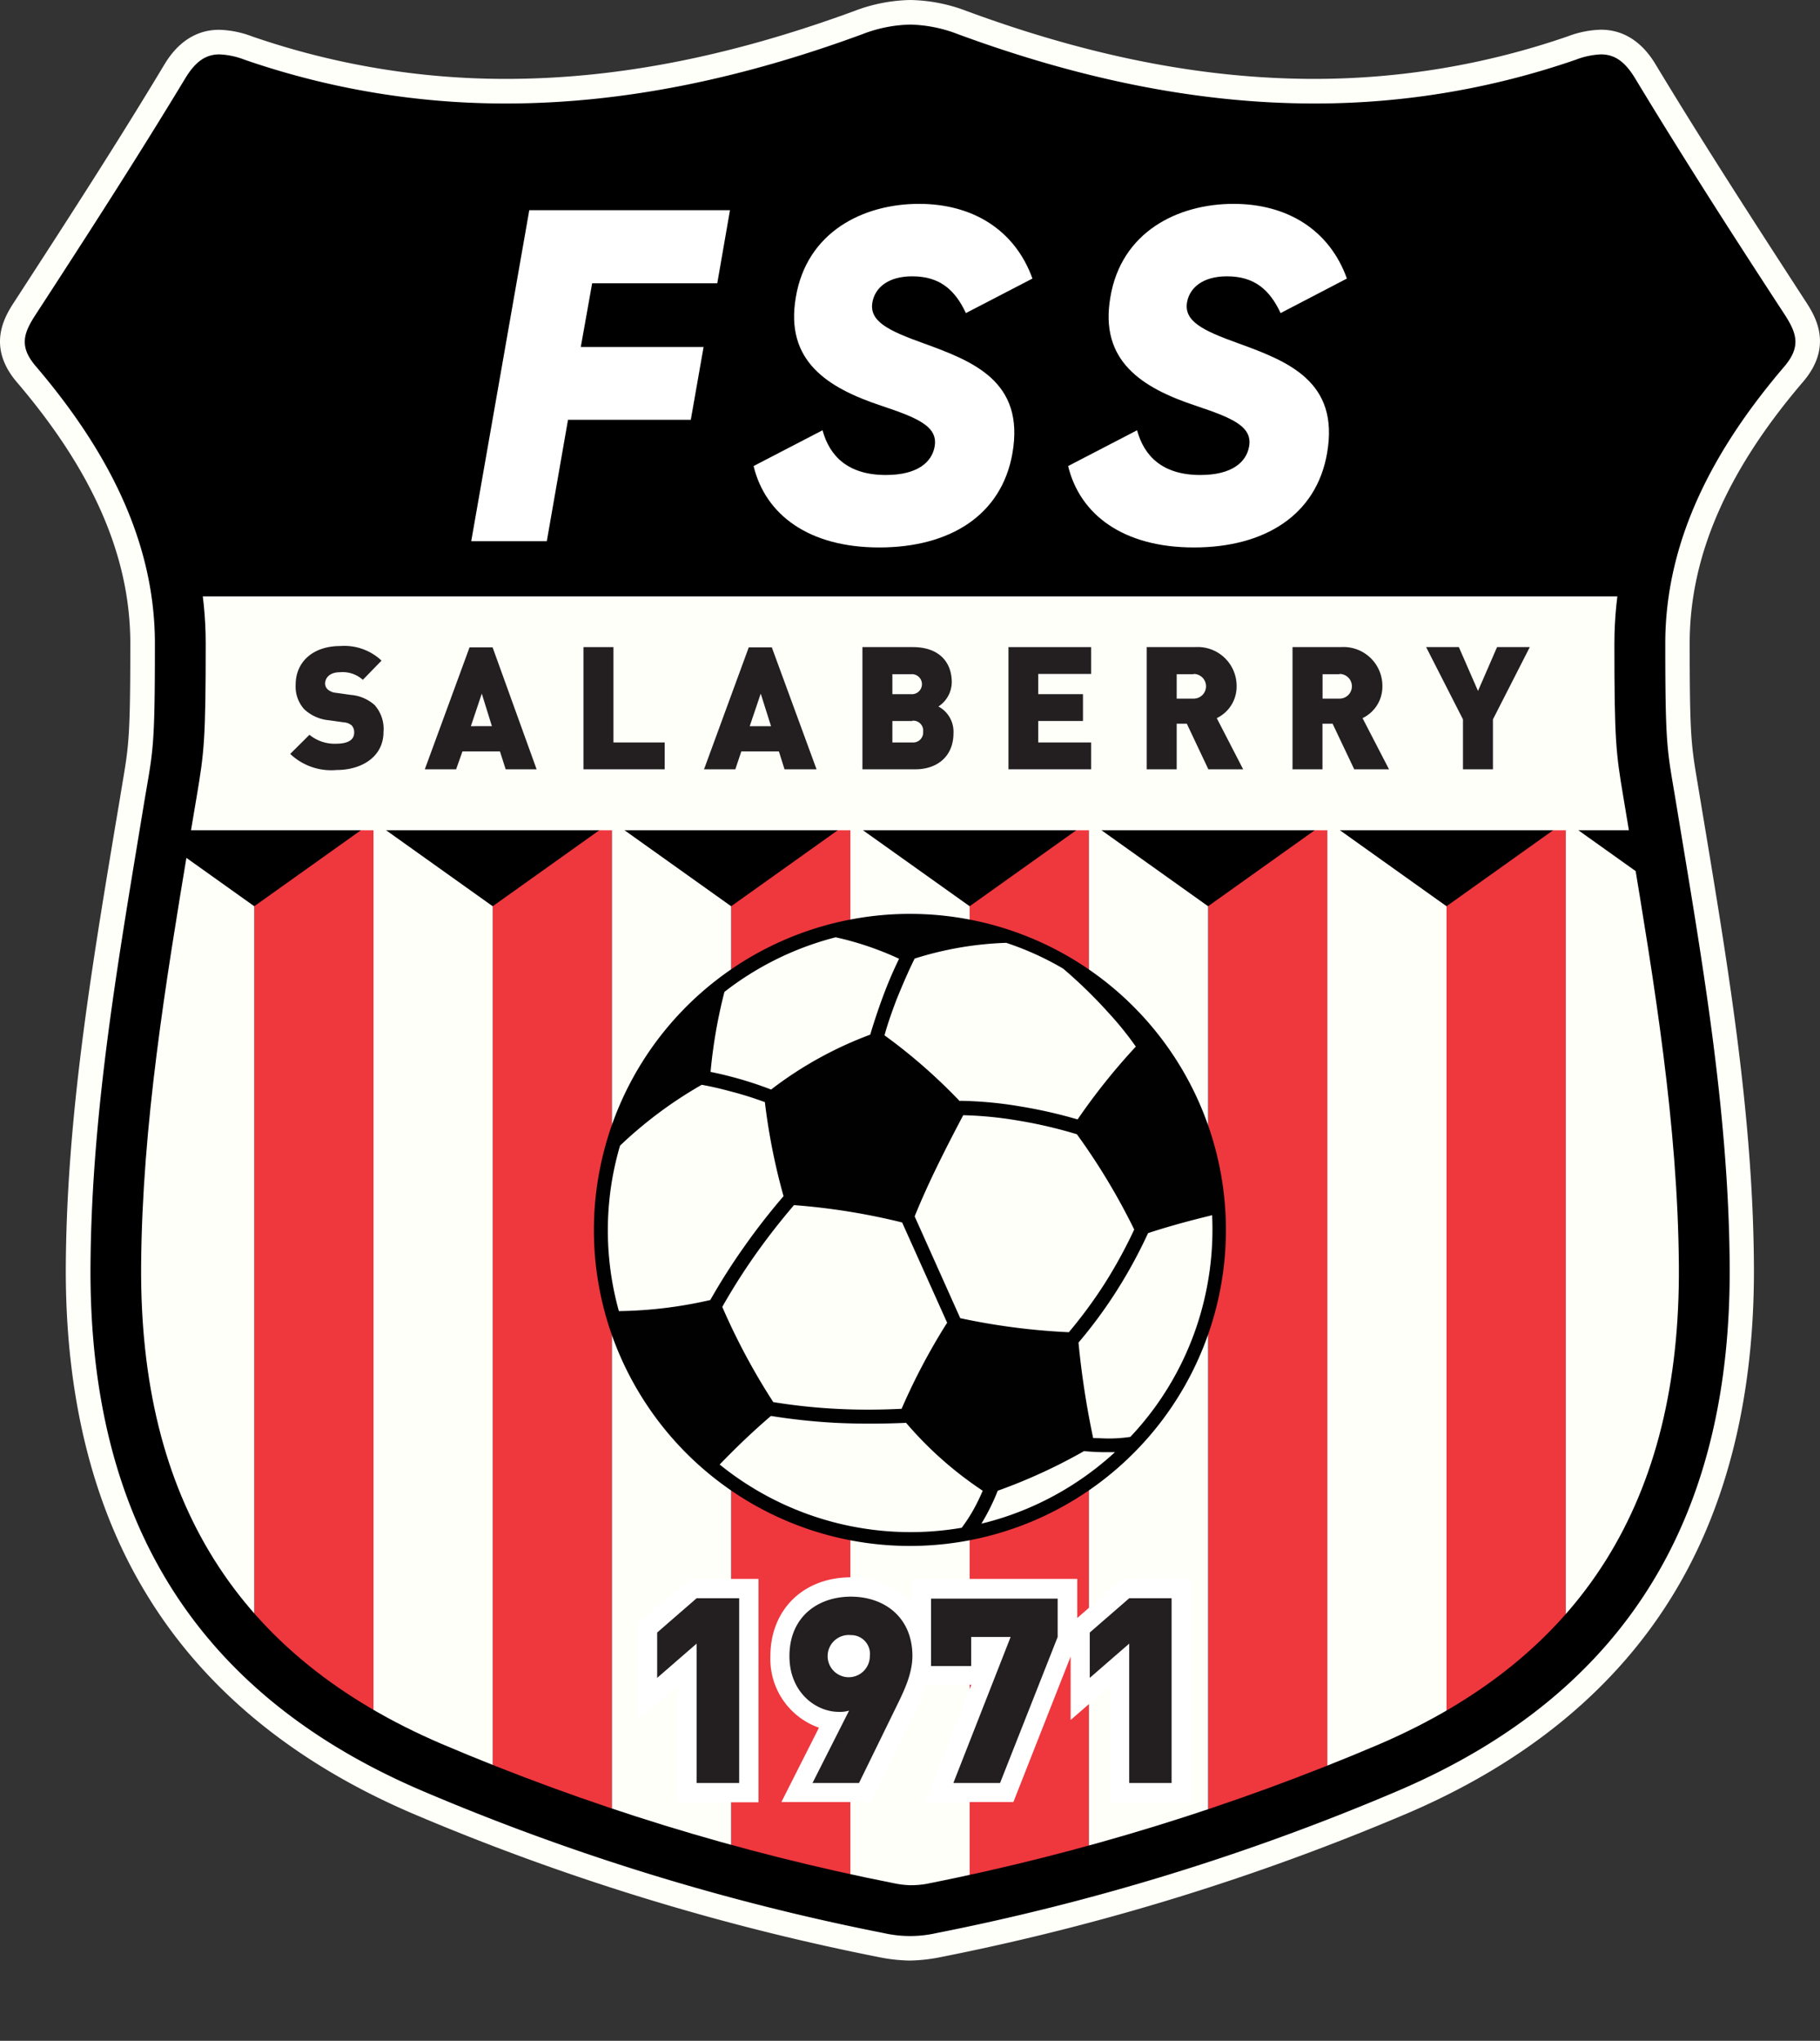
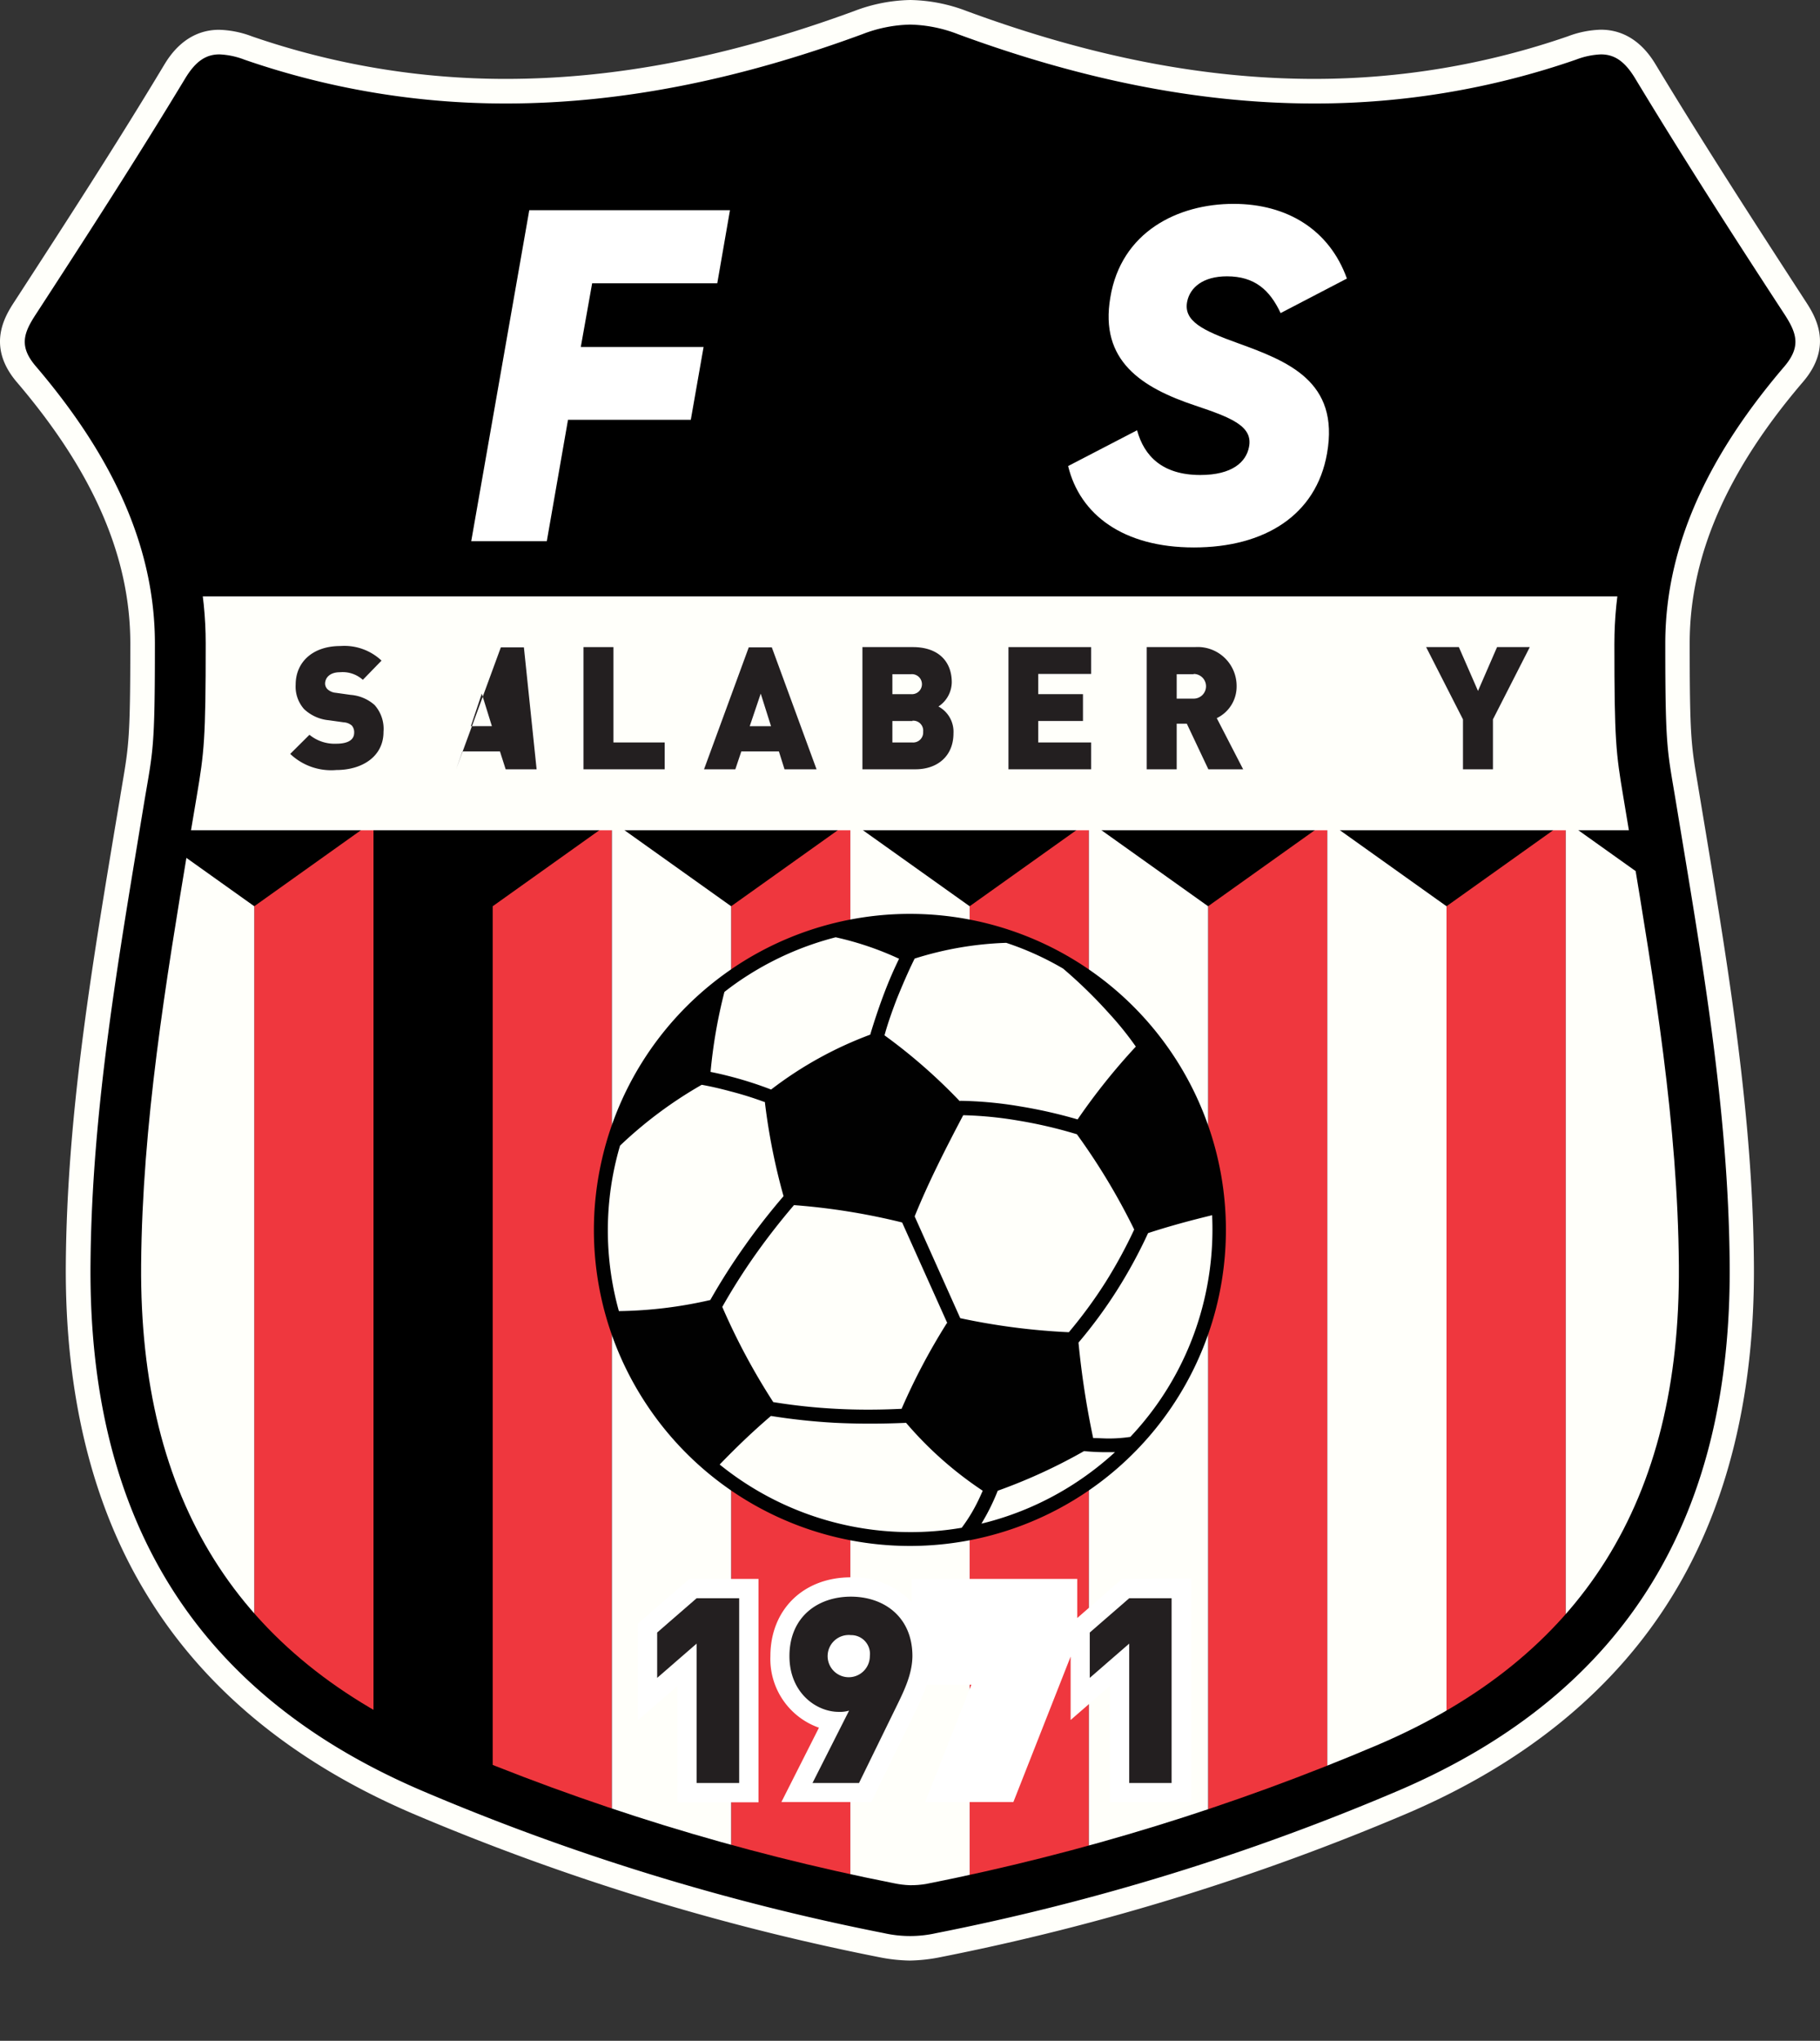
<svg xmlns="http://www.w3.org/2000/svg" viewBox="0 0 203.5 228.14">
  <rect x="0" y="0" width="203.5" height="228.14" fill="#333333" stroke="none" />
  <defs>
    <style>.cls-1{fill:none;}.cls-2{fill:#fffffa;}.cls-3{clip-path:url(#clip-path);}.cls-4{fill:#ef373e;}.cls-5{fill:#231f20;}.cls-6{fill:#fff;}.cls-7{fill:#010101;}</style>
    <clipPath id="clip-path">
      <path id="SVGID" class="cls-1" d="M101.75,210.75a10.29,10.29,0,0,1-1.79-.22,255.6,255.6,0,0,1-50.61-15.59c-22.79-9.78-33.77-27.29-33.57-53.53.12-15.7,2.75-31.59,5.3-46.95L22,89c.83-4.92,1-6.34,1-17.09C23,60.4,18.38,49.28,8.9,38c5.67-8.73,11.2-17.29,16.45-26l.09,0a95,95,0,0,0,31.1,5.21c13.35,0,27-2.65,41.81-8.1a8.39,8.39,0,0,1,6.8,0c14.78,5.45,28.46,8.1,41.81,8.1A95.31,95.31,0,0,0,178.06,12l.1,0c5.24,8.66,10.76,17.22,16.44,26-9.52,11.42-14.09,22.49-14.09,34,0,10.74.17,12.16,1,17.09l.9,5.4c2.55,15.38,5.2,31.27,5.31,47,.2,26.24-10.78,43.75-33.57,53.53a255.85,255.85,0,0,1-50.61,15.59A10.18,10.18,0,0,1,101.75,210.75Z" />
    </clipPath>
  </defs>
  <g id="Layer_2" data-name="Layer 2">
    <g id="Calque_1" data-name="Calque 1">
      <path d="M101.72,217.8a17.86,17.86,0,0,1-3.14-.35,263.16,263.16,0,0,1-52-16c-25.68-11-38.06-30.66-37.84-60,.12-16.27,2.81-32.45,5.4-48.09L15,87.85c.73-4.35.91-5.39.91-15.92,0-10-4.26-19.86-13-30.1-2.6-3-1.49-5.34-.13-7.43C8.56,25.56,14.15,16.89,19.48,8.07c1.41-2.33,3-3.36,5-3.36a9.87,9.87,0,0,1,3.24.66,88.1,88.1,0,0,0,28.8,4.82c12.51,0,25.38-2.51,39.37-7.66a15.4,15.4,0,0,1,11.68,0c14,5.16,26.86,7.66,39.37,7.66a88.1,88.1,0,0,0,28.8-4.82A9.87,9.87,0,0,1,179,4.71c2.06,0,3.61,1,5,3.36,5.34,8.85,10.93,17.5,16.67,26.33,1.36,2.09,2.47,4.39-.13,7.43-8.75,10.24-13,20.08-13,30.1,0,10.53.18,11.57.91,15.92l.9,5.41c2.6,15.65,5.29,31.83,5.41,48.1.22,29.39-12.16,49-37.84,60a263.16,263.16,0,0,1-52,16,17.86,17.86,0,0,1-3.14.35h-.06Z" />
      <path class="cls-2" d="M101.75,2.75a15.57,15.57,0,0,1,5.36,1.07c13.17,4.85,26.45,7.75,39.85,7.75a89.07,89.07,0,0,0,29.25-4.9A8.79,8.79,0,0,1,179,6.08c1.51,0,2.67.76,3.84,2.7,5.38,8.9,11,17.65,16.7,26.37,1.35,2.09,1.86,3.58,0,5.79-7.63,8.92-13.34,19.15-13.34,31s.22,11.84,1.2,17.77c2.82,17.12,5.88,34.22,6,51.67.21,27.54-11,47.63-37,58.78a260.24,260.24,0,0,1-51.74,15.95,13.3,13.3,0,0,1-5.8,0,260,260,0,0,1-51.74-15.95c-26-11.15-37.21-31.24-37-58.78.13-17.45,3.19-34.55,6-51.67,1-5.93,1.2-5.93,1.2-17.77S11.61,49.86,4,40.94c-1.89-2.21-1.37-3.7,0-5.79,5.67-8.72,11.32-17.47,16.7-26.37,1.17-1.94,2.33-2.7,3.84-2.7a8.79,8.79,0,0,1,2.79.59,89.07,89.07,0,0,0,29.25,4.9c13.4,0,26.68-2.9,39.85-7.75a15.57,15.57,0,0,1,5.36-1.07m0-2.75h0a18.37,18.37,0,0,0-6.29,1.24C81.6,6.34,68.88,8.82,56.54,8.82A86.84,86.84,0,0,1,28.18,4.07a11.12,11.12,0,0,0-3.68-.74c-3.76,0-5.59,3-6.19,4C13,16.16,7.39,24.82,1.66,33.65c-1.06,1.62-3.25,5,.23,9.08,8.54,10,12.68,19.52,12.68,29.2,0,10.42-.17,11.43-.89,15.69-.08.5-.17,1-.27,1.64L12.78,93c-2.61,15.7-5.3,31.93-5.42,48.31-.11,14.51,2.94,27,9.08,37C22.84,188.81,32.8,197,46,202.68a264.12,264.12,0,0,0,52.28,16.11,18.72,18.72,0,0,0,3.38.38h.12a18.72,18.72,0,0,0,3.38-.38,264.12,264.12,0,0,0,52.28-16.11c13.23-5.68,23.19-13.87,29.59-24.34,6.13-10,9.19-22.48,9.08-37C196,125,193.33,108.74,190.72,93l-.63-3.78c-.1-.6-.19-1.14-.27-1.64-.72-4.26-.89-5.27-.89-15.69,0-9.68,4.14-19.23,12.67-29.2,3.49-4.08,1.3-7.46.24-9.08-5.73-8.83-11.33-17.48-16.65-26.29-.6-1-2.43-4-6.19-4a11.22,11.22,0,0,0-3.69.74A86.74,86.74,0,0,1,147,8.82c-12.34,0-25.06-2.48-38.9-7.58A18.38,18.38,0,0,0,101.76,0Z" />
      <g class="cls-3">
        <polygon class="cls-4" points="161.74 228.14 175.07 228.14 175.07 91.81 161.74 101.31 161.74 228.14" />
        <polygon class="cls-4" points="135.08 228.14 148.41 228.14 148.41 91.81 135.08 101.31 135.08 228.14" />
        <polygon class="cls-4" points="108.42 228.14 121.75 228.14 121.75 91.81 108.42 101.31 108.42 228.14" />
        <polygon class="cls-4" points="81.75 228.14 95.08 228.14 95.08 91.81 81.75 101.31 81.75 228.14" />
        <polygon class="cls-4" points="55.09 228.14 68.42 228.14 68.42 91.81 55.09 101.31 55.09 228.14" />
        <polygon class="cls-4" points="28.43 228.14 41.76 228.14 41.76 91.81 28.43 101.31 28.43 228.14" />
        <polygon class="cls-2" points="28.43 228.14 15.1 228.14 15.1 91.81 28.43 101.31 28.43 228.14" />
-         <polygon class="cls-2" points="55.09 228.14 41.76 228.14 41.76 91.81 55.09 101.31 55.09 228.14" />
        <polygon class="cls-2" points="81.75 228.14 68.42 228.14 68.42 91.81 81.75 101.31 81.75 228.14" />
        <polygon class="cls-2" points="108.42 228.14 95.08 228.14 95.08 91.81 108.42 101.31 108.42 228.14" />
        <polygon class="cls-2" points="135.08 228.14 121.75 228.14 121.75 91.81 135.08 101.31 135.08 228.14" />
        <polygon class="cls-2" points="161.74 228.14 148.41 228.14 148.41 91.81 161.74 101.31 161.74 228.14" />
        <polygon class="cls-2" points="188.4 228.14 175.07 228.14 175.07 91.81 188.4 101.31 188.4 228.14" />
        <path class="cls-2" d="M20.65,66.67A42.14,42.14,0,0,1,21,71.93c0,7.79-.09,10.68-.47,20.89H183c-.38-10.21-.47-13.1-.47-20.89a42.14,42.14,0,0,1,.37-5.26Z" />
      </g>
      <path class="cls-2" d="M94.6,171.53a34.77,34.77,0,1,0-27.54-31.72A34.85,34.85,0,0,0,94.6,171.53Z" />
      <path class="cls-5" d="M37.62,86.08a6.65,6.65,0,0,1-5.17-1.8l2.15-2.14a4.42,4.42,0,0,0,3,1c1.32,0,2-.44,2-1.23a1.14,1.14,0,0,0-.26-.8,1.51,1.51,0,0,0-.9-.36l-1.65-.23A4.66,4.66,0,0,1,34,79.27a3.78,3.78,0,0,1-.94-2.74c0-2.49,1.88-4.31,5-4.31a6.06,6.06,0,0,1,4.6,1.63L40.57,76A3.37,3.37,0,0,0,38,75.15c-1.17,0-1.65.67-1.65,1.27a.9.9,0,0,0,.27.63,1.56,1.56,0,0,0,.94.4l1.64.23a4.57,4.57,0,0,1,2.68,1.13,4,4,0,0,1,1,3C42.89,84.57,40.49,86.08,37.62,86.08Z" />
-       <path class="cls-5" d="M56.54,86l-.64-2H51.71L51,86h-3.5l5-13.63h2.58L60,86Zm-2.67-8.46-1.22,3.64H55Z" />
+       <path class="cls-5" d="M56.54,86l-.64-2H51.71L51,86l5-13.63h2.58L60,86Zm-2.67-8.46-1.22,3.64H55Z" />
      <path class="cls-5" d="M65.24,86V72.34h3.35V83h5.73v3Z" />
      <path class="cls-5" d="M87.72,86l-.63-2h-4.2l-.67,2h-3.5l5-13.63h2.58l5,13.63Zm-2.66-8.46-1.23,3.64h2.38Z" />
      <path class="cls-5" d="M102.36,86H96.43V72.34h5.64c2.84,0,4.35,1.59,4.35,3.94a3.29,3.29,0,0,1-1.49,2.7,3.2,3.2,0,0,1,1.68,3C106.61,84.55,104.79,86,102.36,86Zm-.5-10.63H99.78v2.23h2.08a1.12,1.12,0,1,0,0-2.23Zm.18,5.23H99.78V83H102a1.12,1.12,0,0,0,1.22-1.2A1.11,1.11,0,0,0,102,80.57Z" />
      <path class="cls-5" d="M112.76,86V72.34H122v3h-5.91V77.6h5v3h-5V83H122v3Z" />
      <path class="cls-5" d="M135.11,86,132.7,80.9h-1.13V86h-3.35V72.34h5.4a4.35,4.35,0,0,1,4.65,4.38,3.91,3.91,0,0,1-2.22,3.56L139,86Zm-1.64-10.63h-1.9V78.1h1.9a1.38,1.38,0,1,0,0-2.76Z" />
-       <path class="cls-5" d="M151.42,86,149,80.9h-1.13V86h-3.35V72.34h5.4a4.35,4.35,0,0,1,4.65,4.38,3.91,3.91,0,0,1-2.22,3.56L155.31,86Zm-1.64-10.63h-1.9V78.1h1.9a1.38,1.38,0,1,0,0-2.76Z" />
      <path class="cls-5" d="M166.93,80.42V86h-3.35V80.42l-4.12-8.08h3.66l2.14,4.9,2.13-4.9h3.66Z" />
      <path class="cls-6" d="M66.21,31.67l-1.27,7.12H78.67l-1.43,8.14H63.51L61.14,60.5H52.69l6.49-37H81.62L80.2,31.67Z" />
-       <path class="cls-6" d="M84.26,52.1l7.71-4c.79,2.9,2.85,5,7.08,5,3.59,0,5.12-1.47,5.44-3.11.47-2.32-1.9-3.28-6-4.65-6-2-10.72-5-9.51-12.09,1.22-7.34,7.55-10.46,13.78-10.46,6,0,10.72,2.91,12.68,8.35L108,35c-1.21-2.58-2.9-4.11-6-4.11-2.69,0-4.11,1.26-4.43,2.79-.48,2.22,1.74,3.28,5.7,4.7,5.49,2,11.35,4.23,9.93,12.31-1.22,6.92-7,10.51-14.89,10.51S85.58,57.54,84.26,52.1Z" />
      <path class="cls-6" d="M119.43,52.1l7.71-4c.79,2.9,2.85,5,7.07,5,3.59,0,5.12-1.47,5.44-3.11.48-2.32-1.9-3.28-6-4.65-6-2-10.72-5-9.5-12.09,1.21-7.34,7.55-10.46,13.78-10.46,6,0,10.72,2.91,12.67,8.35L143.19,35c-1.21-2.58-2.9-4.11-6-4.11-2.69,0-4.12,1.26-4.44,2.79-.47,2.22,1.75,3.28,5.71,4.7,5.49,2,11.35,4.23,9.92,12.31-1.21,6.92-7,10.51-14.89,10.51S120.75,57.54,119.43,52.1Z" />
      <path class="cls-7" d="M67.23,129.94A35.33,35.33,0,1,1,72,156.56a35.22,35.22,0,0,1-4.77-26.62Zm55,30.82c.58,0,1.16.05,1.73.05q1.23,0,2.43-.18a33.58,33.58,0,0,0,8.39-15.91,34,34,0,0,0,.75-8.87c-2.4.58-4.81,1.23-7.16,2a54.86,54.86,0,0,1-3.45,6.35,52.41,52.41,0,0,1-4.33,5.89,95.94,95.94,0,0,0,1.64,10.67Zm2.44,1.58-.69,0a26,26,0,0,1-2.77-.12,61.21,61.21,0,0,1-9.65,4.43,24,24,0,0,1-1.25,2.68c-.18.33-.37.65-.57,1a33.7,33.7,0,0,0,10.27-4.4,34.4,34.4,0,0,0,4.66-3.59ZM127,117a35.8,35.8,0,0,0-3-3.72,53.33,53.33,0,0,0-5.13-5,33,33,0,0,0-6.36-2.88,37.87,37.87,0,0,0-10.24,1.76c-.74,1.49-1.38,3-2,4.52-.51,1.34-1,2.7-1.37,4.06a61.39,61.39,0,0,1,8.43,7.38v-.06a43.63,43.63,0,0,1,6.71.62,54.16,54.16,0,0,1,6.45,1.46A70.66,70.66,0,0,1,127,117Zm-7.49,31.93a52,52,0,0,0,4.09-5.57,54.26,54.26,0,0,0,3.22-5.91,72.29,72.29,0,0,0-6.41-10.65,51.28,51.28,0,0,0-6.63-1.54,42.08,42.08,0,0,0-6.08-.59c-1.9,3.61-3.85,7.41-5.43,11.31l5.1,11.38a74.07,74.07,0,0,0,12.14,1.57Zm-13.58-1-5.06-11.27a73.27,73.27,0,0,0-12.09-1.94q-2.2,2.57-4.17,5.33a68.82,68.82,0,0,0-3.85,6.05,73.47,73.47,0,0,0,5.7,10.64,64,64,0,0,0,7,.75q3.53.19,7.35,0a70.75,70.75,0,0,1,5.07-9.59Zm-8.62-32.29c.45-1.5.95-3,1.5-4.46s1.08-2.69,1.72-4a34.5,34.5,0,0,0-7.09-2.4,34,34,0,0,0-9.89,4.3A30.87,30.87,0,0,0,81,110.89a56.74,56.74,0,0,0-1.55,8.94c.88.17,1.78.39,2.67.63a41.71,41.71,0,0,1,4.1,1.34,42.45,42.45,0,0,1,11.12-6.15Zm-11.76,7.58A38.78,38.78,0,0,0,81.66,122c-1.07-.29-2.13-.54-3.2-.73a47.1,47.1,0,0,0-9.13,6.8c-.22.74-.41,1.49-.58,2.25a33.6,33.6,0,0,0,.45,16.25,48.25,48.25,0,0,0,10.22-1.24,70.08,70.08,0,0,1,3.91-6.13c1.34-1.9,2.77-3.72,4.28-5.48a69.52,69.52,0,0,1-2.08-10.45Zm15.77,35.84q-4.14.18-7.89,0a70,70,0,0,1-7.23-.77c-2.21,1.9-3.92,3.56-5.73,5.43a33.91,33.91,0,0,0,27.06,7.07,18,18,0,0,0,1.41-2.19c.35-.64.66-1.3.94-1.95a41.23,41.23,0,0,1-8.56-7.58Z" />
      <polygon class="cls-6" points="71.32 181.51 71.32 192.31 75.73 188.48 75.73 201.48 84.81 201.48 84.81 176.51 77.08 176.51 71.32 181.51" />
      <path class="cls-6" d="M125.45,176.51l-5,4.37v-4.37H101.94v2.59a9.07,9.07,0,0,0-6.8-2.77c-5.32,0-9,3.62-9,8.81a8.14,8.14,0,0,0,5.43,8l-4.2,8.31H97.42l4.71-9.67a27,27,0,0,0,1.48-3.44h5l-5.16,13.11h9.86l6.4-16.26v7.09l4.41-3.83v13h9.08v-25Z" />
      <path class="cls-5" d="M77.89,199.32V183.74l-4.41,3.83V182.5l4.41-3.83h4.76v20.65Z" />
      <path class="cls-5" d="M100.05,191.14l-4,8.18H90.85l4.09-8.09a3.56,3.56,0,0,1-1.16.14c-2.52,0-5.51-2.14-5.51-6.23,0-4.38,3.16-6.65,6.87-6.65s6.88,2.27,6.88,6.65C102,187.26,101,189.2,100.05,191.14Zm-4.91-8.35a2.36,2.36,0,1,0,2.12,2.35A2.1,2.1,0,0,0,95.14,182.79Z" />
-       <path class="cls-5" d="M111.82,199.32H106.6L113,183h-4.41v3.25H104.1v-7.54h14.16V183Z" />
      <path class="cls-5" d="M126.26,199.32V183.74l-4.41,3.83V182.5l4.41-3.83H131v20.65Z" />
    </g>
  </g>
</svg>